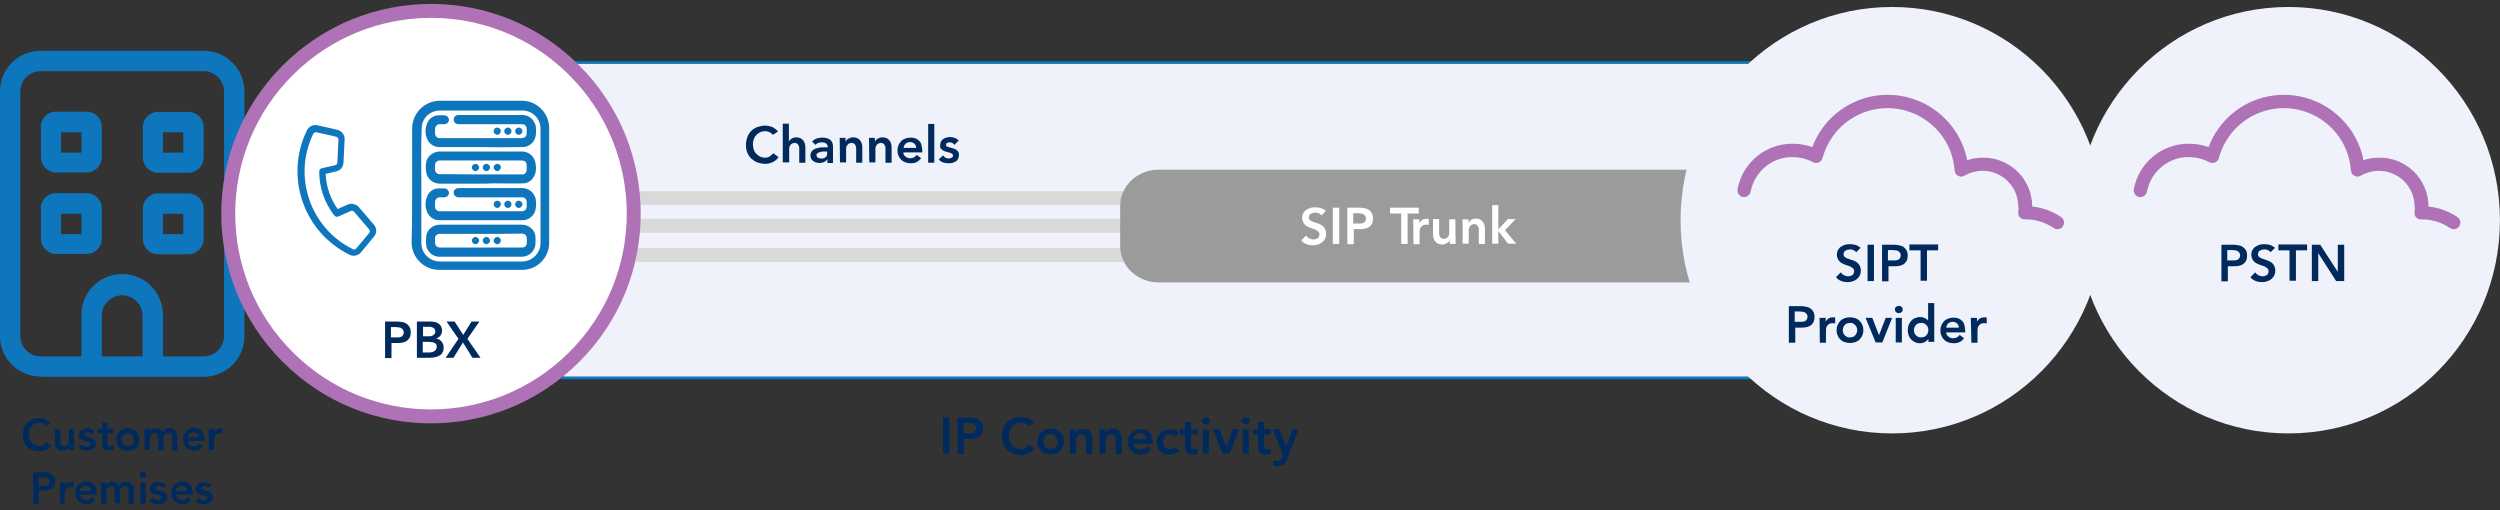
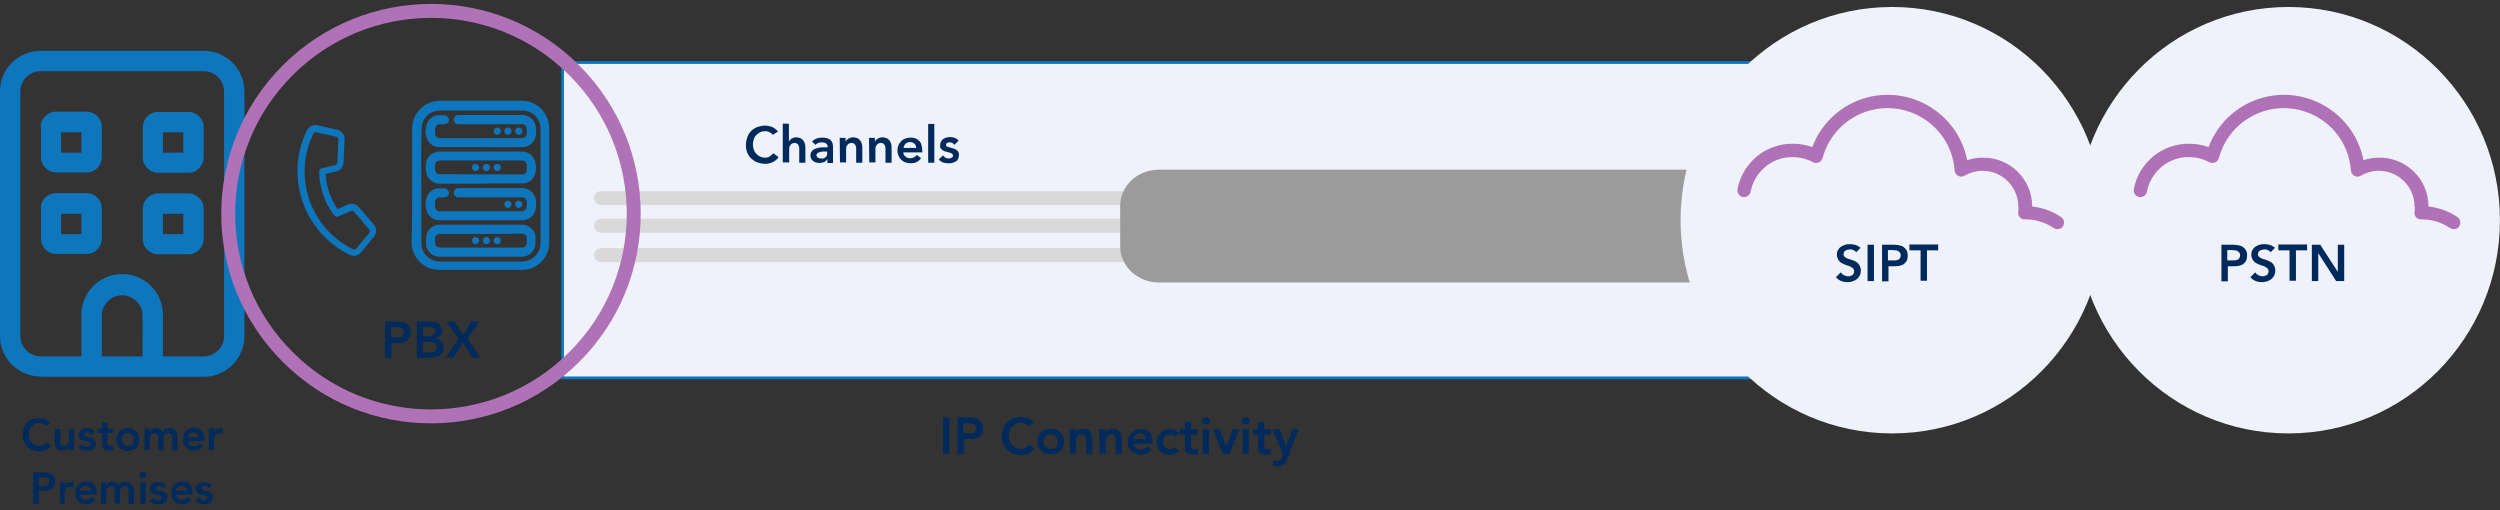
<svg xmlns="http://www.w3.org/2000/svg" version="1.1" id="Layer_1" x="0px" y="0px" width="895.8px" height="182.8px" viewBox="0 0 895.8 182.8" style="enable-background:new 0 0 895.8 182.8;" xml:space="preserve">
  <rect x="0" y="0" width="895.8" height="182.8" fill="#333333" stroke="none" />
  <style type="text/css"> .st0{fill:#EFF2FA;} .st1{fill:none;stroke:#0E76BC;stroke-width:0.997;stroke-miterlimit:10;} .st2{fill:none;stroke:#D9D9D9;stroke-width:5;stroke-linecap:round;} .st3{fill:#9B9B9B;} .st4{fill:#0E76BC;} .st5{fill:#012A5C;} .st6{fill:#FFFFFF;} .st7{fill:none;stroke:#AF72B6;stroke-width:5;} .st8{fill:#AF72B6;} </style>
  <g id="Group_1424" transform="translate(-174.519 -1768.198)">
    <path id="Path_1411" class="st0" d="M807.3,1903.6H376.1v-113h431.2" />
    <path id="Path_1412" class="st1" d="M807.3,1903.6H376.1v-113h431.2" />
    <path id="Path_1484" class="st2" d="M389.9,1839.2h371.9" />
    <path id="Path_1485" class="st2" d="M389.9,1849.1h371.9" />
    <path id="Path_1486" class="st2" d="M389.9,1859.6h371.9" />
    <path id="Path_1413" class="st3" d="M785.6,1869.4H589.7c-7.6,0-13.8-5.8-13.8-13V1842c0-7.2,6.2-13,13.8-13h195.9V1869.4z" />
    <path id="Path_1434" class="st4" d="M189.1,1813.7c0-3,2.4-5.5,5.5-5.5c0,0,0,0,0,0h10.9c3,0,5.5,2.4,5.5,5.4c0,0,0,0,0,0v10.9 c0,3-2.4,5.5-5.4,5.5c0,0,0,0,0,0h-10.9c-3,0-5.5-2.4-5.5-5.5c0,0,0,0,0,0V1813.7z M196.4,1822.9h7.3v-7.3h-7.3V1822.9z M242,1808.3c3,0,5.5,2.4,5.5,5.4c0,0,0,0,0,0v10.9c0,3-2.4,5.5-5.4,5.5c0,0,0,0,0,0h-10.9c-3,0-5.5-2.4-5.5-5.4c0,0,0,0,0,0v-10.9 c0-3,2.4-5.5,5.4-5.5c0,0,0,0,0,0L242,1808.3z M240.2,1815.6h-7.3v7.3h7.3V1815.6z M189.1,1842.9c0-3,2.4-5.5,5.5-5.5c0,0,0,0,0,0 h10.9c3,0,5.5,2.4,5.5,5.4c0,0,0,0,0,0v10.9c0,3-2.4,5.5-5.4,5.5c0,0,0,0,0,0h-10.9c-3,0-5.5-2.4-5.5-5.5c0,0,0,0,0,0V1842.9z M196.4,1852.1h7.3v-7.3h-7.3V1852.1z M242,1837.5c3,0,5.5,2.4,5.5,5.4c0,0,0,0,0,0v10.9c0,3-2.4,5.5-5.4,5.5c0,0,0,0,0,0h-10.9 c-3,0-5.5-2.4-5.5-5.4c0,0,0,0,0,0v-10.9c0-3,2.4-5.5,5.4-5.5c0,0,0,0,0,0L242,1837.5z M240.2,1844.8h-7.3v7.3h7.3V1844.8z M189.1,1903.1c-8.1,0-14.6-6.5-14.6-14.6l0,0V1801c0-8.1,6.5-14.6,14.6-14.6c0,0,0,0,0,0h58.4c8.1,0,14.6,6.5,14.6,14.6l0,0v87.6 c0,8.1-6.5,14.6-14.6,14.6H189.1z M181.8,1801v87.6c0,4,3.3,7.3,7.3,7.3h14.6v-14.6c-0.2-8.1,6.2-14.7,14.3-14.9 c8.1-0.2,14.7,6.2,14.9,14.3c0,0.2,0,0.4,0,0.6v14.6h14.6c4,0,7.3-3.3,7.3-7.3c0,0,0,0,0,0V1801c0-4-3.3-7.3-7.3-7.3c0,0,0,0,0,0 h-58.4C185.1,1793.7,181.8,1796.9,181.8,1801 M225.6,1881.3c0-4-3.3-7.3-7.3-7.3c-4,0-7.3,3.3-7.3,7.3v14.6h14.6V1881.3z" />
    <path id="Path_1481" class="st5" d="M191.1,1920.8c-0.3-0.4-0.7-0.7-1.2-0.9c-0.4-0.1-0.8-0.2-1.2-0.2c-0.5,0-1.1,0.1-1.6,0.3 c-0.5,0.2-0.9,0.5-1.2,0.9c-0.3,0.4-0.6,0.8-0.8,1.3c-0.2,0.5-0.3,1-0.3,1.6c0,0.6,0.1,1.1,0.3,1.7c0.2,0.5,0.4,0.9,0.8,1.3 c0.3,0.4,0.8,0.7,1.2,0.9c0.5,0.2,1,0.3,1.6,0.3c0.5,0,0.9-0.1,1.3-0.3c0.5-0.3,0.9-0.6,1.2-1l1.7,1.2c-0.5,0.7-1.1,1.2-1.9,1.5 c-0.7,0.3-1.5,0.5-2.4,0.5c-0.8,0-1.6-0.1-2.4-0.4c-0.7-0.3-1.3-0.7-1.9-1.2c-0.5-0.5-1-1.2-1.2-1.9c-0.3-0.8-0.5-1.6-0.4-2.4 c0-0.8,0.1-1.7,0.4-2.5c0.3-0.7,0.7-1.4,1.2-1.9c0.5-0.5,1.2-0.9,1.9-1.2c0.8-0.3,1.6-0.4,2.4-0.4c0.7,0,1.5,0.1,2.1,0.4 c0.7,0.3,1.3,0.8,1.8,1.4L191.1,1920.8z M201.1,1929.5h-1.8v-1.2h0c-0.2,0.4-0.5,0.7-0.8,1c-0.4,0.3-1,0.5-1.5,0.4 c-0.4,0-0.9-0.1-1.3-0.2c-0.3-0.2-0.6-0.4-0.9-0.7c-0.2-0.3-0.4-0.6-0.5-1c-0.1-0.4-0.1-0.8-0.1-1.1v-4.8h1.9v3.9 c0,0.2,0,0.5,0,0.7c0,0.3,0.1,0.5,0.2,0.7c0.1,0.2,0.2,0.4,0.4,0.6c0.2,0.2,0.5,0.2,0.8,0.2c0.3,0,0.6,0,0.8-0.2 c0.2-0.1,0.4-0.2,0.5-0.4c0.1-0.2,0.3-0.4,0.3-0.6c0.1-0.2,0.1-0.5,0.1-0.7v-4.2h1.9L201.1,1929.5z M207.4,1923.9 c-0.3-0.5-0.9-0.8-1.5-0.8c-0.3,0-0.5,0.1-0.8,0.2c-0.2,0.1-0.4,0.4-0.4,0.6c0,0.2,0.1,0.4,0.3,0.5c0.2,0.1,0.5,0.2,0.8,0.3 c0.3,0.1,0.6,0.2,1,0.2c0.3,0.1,0.7,0.2,1,0.4c0.3,0.2,0.6,0.4,0.8,0.7c0.2,0.4,0.3,0.8,0.3,1.2c0,0.4-0.1,0.8-0.3,1.2 c-0.2,0.3-0.5,0.6-0.8,0.8c-0.3,0.2-0.7,0.3-1.1,0.4c-0.4,0.1-0.8,0.1-1.2,0.1c-0.6,0-1.1-0.1-1.6-0.3c-0.5-0.2-1-0.5-1.3-0.9 l1.3-1.2c0.2,0.3,0.5,0.5,0.8,0.7c0.3,0.2,0.7,0.3,1,0.3c0.1,0,0.3,0,0.4-0.1c0.1,0,0.3-0.1,0.4-0.2c0.1-0.1,0.2-0.2,0.3-0.3 c0.1-0.1,0.1-0.3,0.1-0.4c0-0.2-0.1-0.5-0.3-0.6c-0.2-0.1-0.5-0.2-0.8-0.3c-0.3-0.1-0.6-0.2-1-0.2c-0.3-0.1-0.7-0.2-1-0.3 c-0.3-0.2-0.6-0.4-0.8-0.6c-0.2-0.3-0.3-0.7-0.3-1.2c0-0.4,0.1-0.8,0.3-1.1c0.2-0.3,0.4-0.6,0.7-0.8c0.3-0.2,0.6-0.4,1-0.4 c0.4-0.1,0.8-0.1,1.1-0.1c0.5,0,1,0.1,1.5,0.3c0.5,0.2,0.9,0.5,1.2,0.9L207.4,1923.9z M209.5,1923.4v-1.6h1.6v-2.2h1.9v2.2h2.1v1.6 H213v3.4c0,0.3,0.1,0.6,0.2,0.9c0.2,0.3,0.5,0.4,0.9,0.3c0.2,0,0.4,0,0.6-0.1c0.2,0,0.3-0.1,0.5-0.2v1.6c-0.2,0.1-0.5,0.2-0.7,0.2 c-0.3,0-0.5,0.1-0.8,0.1c-0.4,0-0.8,0-1.3-0.2c-0.3-0.1-0.6-0.3-0.8-0.5c-0.2-0.2-0.3-0.5-0.4-0.9c-0.1-0.4-0.1-0.8-0.1-1.2v-3.5 L209.5,1923.4z M216.2,1925.7c0-0.6,0.1-1.1,0.3-1.7c0.2-0.5,0.5-0.9,0.9-1.3c0.4-0.4,0.8-0.6,1.3-0.8c0.5-0.2,1.1-0.3,1.6-0.3 c0.6,0,1.1,0.1,1.6,0.3c0.5,0.2,0.9,0.5,1.3,0.8c0.4,0.4,0.7,0.8,0.9,1.3c0.2,0.5,0.3,1.1,0.3,1.7c0,0.6-0.1,1.1-0.3,1.7 c-0.2,0.5-0.5,0.9-0.9,1.3c-0.4,0.4-0.8,0.6-1.3,0.8c-0.5,0.2-1.1,0.3-1.6,0.3c-0.6,0-1.1-0.1-1.6-0.3c-0.5-0.2-0.9-0.5-1.3-0.8 c-0.4-0.4-0.7-0.8-0.9-1.3C216.3,1926.8,216.2,1926.2,216.2,1925.7z M218.1,1925.7c0,0.3,0.1,0.6,0.2,0.9c0.1,0.3,0.3,0.5,0.4,0.7 c0.2,0.2,0.4,0.4,0.7,0.5c0.3,0.1,0.6,0.2,0.9,0.2c0.3,0,0.6-0.1,0.9-0.2c0.3-0.1,0.5-0.3,0.7-0.5c0.2-0.2,0.3-0.5,0.4-0.7 c0.1-0.3,0.2-0.6,0.2-0.9c0-0.3-0.1-0.6-0.2-0.9c-0.1-0.3-0.3-0.5-0.4-0.7c-0.2-0.2-0.4-0.4-0.7-0.5c-0.3-0.1-0.6-0.2-0.9-0.2 c-0.3,0-0.6,0.1-0.9,0.2c-0.3,0.1-0.5,0.3-0.7,0.5c-0.2,0.2-0.3,0.5-0.4,0.7C218.2,1925.1,218.1,1925.4,218.1,1925.7L218.1,1925.7z M226.3,1921.8h1.8v1.2h0c0.2-0.4,0.5-0.7,0.8-1c0.4-0.3,1-0.5,1.5-0.4c1-0.1,2,0.5,2.4,1.4c0.2-0.5,0.6-0.8,1-1.1 c0.5-0.2,1-0.4,1.5-0.3c0.4,0,0.9,0.1,1.3,0.3c0.3,0.2,0.6,0.4,0.9,0.7c0.2,0.3,0.4,0.7,0.5,1.1c0.1,0.4,0.1,0.9,0.1,1.3v4.6h-1.9 v-4.4c0-0.2,0-0.5-0.1-0.7c0-0.2-0.1-0.4-0.2-0.6c-0.1-0.2-0.3-0.3-0.4-0.4c-0.2-0.1-0.5-0.2-0.7-0.1c-0.3,0-0.5,0-0.8,0.2 c-0.2,0.1-0.4,0.3-0.5,0.4c-0.1,0.2-0.2,0.4-0.3,0.6c-0.1,0.2-0.1,0.5-0.1,0.7v4.2h-1.9v-4.6c0-0.4-0.1-0.8-0.3-1.1 c-0.2-0.3-0.6-0.5-1-0.4c-0.3,0-0.6,0-0.8,0.2c-0.2,0.1-0.4,0.2-0.5,0.4c-0.1,0.2-0.3,0.4-0.3,0.6c-0.1,0.2-0.1,0.5-0.1,0.7v4.2 h-1.9V1921.8z M241.8,1926.3c0,0.5,0.3,1,0.7,1.3c0.4,0.3,0.9,0.5,1.4,0.5c0.4,0,0.8-0.1,1.2-0.3c0.3-0.2,0.6-0.4,0.9-0.7l1.4,1 c-0.4,0.5-0.9,0.9-1.5,1.2c-0.6,0.2-1.1,0.4-1.7,0.4c-0.6,0-1.1-0.1-1.6-0.3c-0.5-0.2-0.9-0.5-1.3-0.8c-0.4-0.4-0.7-0.8-0.9-1.3 c-0.2-0.5-0.3-1.1-0.3-1.7c0-0.6,0.1-1.1,0.3-1.7c0.2-0.5,0.5-0.9,0.9-1.3c0.4-0.4,0.8-0.6,1.3-0.8c0.5-0.2,1.1-0.3,1.6-0.3 c0.5,0,1,0.1,1.5,0.3c0.4,0.2,0.8,0.5,1.1,0.8c0.3,0.4,0.6,0.8,0.7,1.3c0.2,0.6,0.3,1.2,0.3,1.8v0.5L241.8,1926.3z M245.7,1924.9 c0-0.5-0.2-1-0.5-1.3c-0.4-0.3-0.9-0.5-1.4-0.5c-0.5,0-1,0.2-1.4,0.5c-0.4,0.4-0.6,0.8-0.6,1.3L245.7,1924.9z M249.5,1921.8h1.9 v1.2h0c0.2-0.4,0.5-0.8,0.9-1c0.4-0.2,0.9-0.4,1.4-0.4c0.1,0,0.2,0,0.3,0c0.1,0,0.2,0,0.3,0.1v1.9c-0.2,0-0.3-0.1-0.5-0.1 c-0.2,0-0.3,0-0.5,0c-0.4,0-0.7,0.1-1.1,0.2c-0.2,0.1-0.5,0.3-0.6,0.6c-0.1,0.2-0.2,0.4-0.3,0.6c0,0.2-0.1,0.3-0.1,0.5v4.1h-1.9 V1921.8z" />
    <path id="Path_1482" class="st5" d="M186.4,1937.4h3.8c0.5,0,1.1,0.1,1.6,0.2c0.5,0.1,0.9,0.3,1.3,0.5c0.4,0.3,0.7,0.6,0.9,1 c0.2,0.5,0.4,1,0.3,1.6c0,0.6-0.1,1.2-0.4,1.7c-0.2,0.4-0.6,0.8-1,1c-0.4,0.3-0.9,0.4-1.4,0.5c-0.6,0.1-1.1,0.1-1.7,0.1h-1.4v4.7 h-2V1937.4z M189.6,1942.3c0.3,0,0.6,0,0.9,0c0.3,0,0.6-0.1,0.9-0.2c0.3-0.1,0.5-0.3,0.6-0.5c0.2-0.3,0.3-0.6,0.2-0.9 c0-0.3-0.1-0.6-0.2-0.8c-0.1-0.2-0.3-0.4-0.6-0.5c-0.2-0.1-0.5-0.2-0.8-0.2c-0.3,0-0.6,0-0.8,0h-1.4v3.2H189.6z M196,1941h1.9v1.2 h0c0.2-0.4,0.5-0.8,0.9-1c0.4-0.2,0.9-0.4,1.4-0.4c0.1,0,0.2,0,0.3,0c0.1,0,0.2,0,0.3,0.1v1.9c-0.2,0-0.3-0.1-0.5-0.1 c-0.2,0-0.3,0-0.5,0c-0.4,0-0.7,0.1-1.1,0.2c-0.2,0.1-0.5,0.3-0.6,0.6c-0.1,0.2-0.2,0.4-0.3,0.6c0,0.2-0.1,0.3-0.1,0.5v4.1H196 V1941z M203.2,1945.5c0,0.5,0.3,1,0.7,1.3c0.4,0.3,0.9,0.5,1.4,0.5c0.4,0,0.8-0.1,1.2-0.3c0.3-0.2,0.6-0.4,0.9-0.7l1.4,1 c-0.4,0.5-0.9,0.9-1.5,1.2c-0.6,0.2-1.1,0.4-1.7,0.4c-0.6,0-1.1-0.1-1.6-0.3c-0.5-0.2-0.9-0.5-1.3-0.8c-0.4-0.4-0.7-0.8-0.9-1.3 c-0.2-0.5-0.3-1.1-0.3-1.7c0-0.6,0.1-1.1,0.3-1.7c0.2-0.5,0.5-0.9,0.9-1.3c0.4-0.4,0.8-0.6,1.3-0.8c0.5-0.2,1.1-0.3,1.6-0.3 c0.5,0,1,0.1,1.5,0.3c0.4,0.2,0.8,0.5,1.1,0.8c0.3,0.4,0.6,0.8,0.7,1.3c0.2,0.6,0.3,1.2,0.3,1.8v0.5L203.2,1945.5z M207.1,1944.1 c0-0.5-0.2-1-0.5-1.3c-0.4-0.3-0.9-0.5-1.4-0.5c-0.5,0-1,0.2-1.4,0.5c-0.4,0.4-0.6,0.8-0.6,1.3L207.1,1944.1z M210.7,1941h1.8v1.2 h0c0.2-0.4,0.5-0.7,0.8-1c0.4-0.3,1-0.5,1.5-0.4c1-0.1,2,0.5,2.4,1.4c0.2-0.5,0.6-0.8,1-1.1c0.5-0.2,1-0.4,1.5-0.3 c0.4,0,0.9,0.1,1.3,0.3c0.3,0.2,0.6,0.4,0.9,0.7c0.2,0.3,0.4,0.7,0.5,1c0.1,0.4,0.1,0.9,0.1,1.3v4.6h-1.9v-4.4c0-0.2,0-0.5-0.1-0.7 c0-0.2-0.1-0.4-0.2-0.6c-0.1-0.2-0.3-0.3-0.4-0.4c-0.2-0.1-0.5-0.2-0.7-0.1c-0.3,0-0.5,0-0.8,0.2c-0.2,0.1-0.4,0.3-0.5,0.4 c-0.1,0.2-0.2,0.4-0.3,0.6c-0.1,0.2-0.1,0.5-0.1,0.7v4.2h-1.9v-4.6c0-0.4-0.1-0.8-0.3-1.1c-0.2-0.3-0.6-0.5-1-0.4 c-0.3,0-0.6,0-0.8,0.2c-0.2,0.1-0.4,0.2-0.5,0.4c-0.1,0.2-0.3,0.4-0.3,0.6c-0.1,0.2-0.1,0.5-0.1,0.7v4.2h-1.9L210.7,1941z M224.8,1941h1.9v7.7h-1.9V1941z M224.5,1938.4c0-0.3,0.1-0.6,0.3-0.8c0.2-0.2,0.5-0.4,0.9-0.3c0.3,0,0.6,0.1,0.9,0.3 c0.2,0.2,0.4,0.5,0.4,0.8c0,0.3-0.1,0.6-0.4,0.8c-0.2,0.2-0.6,0.3-0.9,0.3c-0.3,0-0.6-0.1-0.9-0.3 C224.6,1939,224.5,1938.7,224.5,1938.4z M233,1943.1c-0.3-0.5-0.9-0.8-1.5-0.8c-0.3,0-0.5,0.1-0.8,0.2c-0.2,0.1-0.4,0.4-0.4,0.6 c0,0.2,0.1,0.4,0.3,0.5c0.2,0.1,0.5,0.2,0.8,0.3c0.3,0.1,0.6,0.2,1,0.2c0.3,0.1,0.7,0.2,1,0.4c0.3,0.2,0.6,0.4,0.8,0.7 c0.2,0.4,0.3,0.8,0.3,1.2c0,0.4-0.1,0.8-0.3,1.2c-0.2,0.3-0.5,0.6-0.8,0.8c-0.3,0.2-0.7,0.3-1.1,0.4c-0.4,0.1-0.8,0.1-1.2,0.1 c-0.6,0-1.1-0.1-1.6-0.3c-0.5-0.2-1-0.5-1.4-0.9l1.3-1.2c0.2,0.3,0.5,0.5,0.8,0.7c0.3,0.2,0.7,0.3,1,0.3c0.1,0,0.3,0,0.4-0.1 c0.1,0,0.3-0.1,0.4-0.2c0.1-0.1,0.2-0.2,0.3-0.3c0.1-0.1,0.1-0.3,0.1-0.4c0-0.2-0.1-0.5-0.3-0.6c-0.2-0.1-0.5-0.2-0.8-0.3 c-0.3-0.1-0.6-0.2-1-0.2c-0.3-0.1-0.7-0.2-1-0.3c-0.3-0.2-0.6-0.4-0.8-0.6c-0.2-0.3-0.3-0.7-0.3-1.2c0-0.4,0.1-0.8,0.3-1.1 c0.2-0.3,0.4-0.6,0.7-0.8c0.3-0.2,0.6-0.4,1-0.4c0.4-0.1,0.8-0.1,1.1-0.1c0.5,0,1,0.1,1.5,0.3c0.5,0.2,0.9,0.5,1.2,0.9L233,1943.1z M237.6,1945.5c0,0.5,0.3,1,0.7,1.3c0.4,0.3,0.9,0.5,1.4,0.5c0.4,0,0.8-0.1,1.2-0.3c0.3-0.2,0.6-0.4,0.9-0.7l1.4,1 c-0.4,0.5-0.9,0.9-1.5,1.2c-0.6,0.2-1.1,0.4-1.7,0.4c-0.6,0-1.1-0.1-1.6-0.3c-0.5-0.2-0.9-0.5-1.3-0.8c-0.4-0.4-0.7-0.8-0.9-1.3 c-0.2-0.5-0.3-1.1-0.3-1.7c0-0.6,0.1-1.1,0.3-1.7c0.2-0.5,0.5-0.9,0.9-1.3c0.4-0.4,0.8-0.6,1.3-0.8c0.5-0.2,1.1-0.3,1.6-0.3 c0.5,0,1,0.1,1.5,0.3c0.4,0.2,0.8,0.5,1.1,0.8c0.3,0.4,0.6,0.8,0.7,1.3c0.2,0.6,0.3,1.2,0.3,1.8v0.5L237.6,1945.5z M241.5,1944.1 c0-0.5-0.2-1-0.5-1.3c-0.4-0.3-0.9-0.5-1.4-0.5c-0.5,0-1,0.2-1.4,0.5c-0.4,0.4-0.6,0.8-0.6,1.3L241.5,1944.1z M249.3,1943.1 c-0.3-0.5-0.9-0.8-1.5-0.8c-0.3,0-0.5,0.1-0.8,0.2c-0.2,0.1-0.4,0.4-0.4,0.6c0,0.2,0.1,0.4,0.3,0.5c0.2,0.1,0.5,0.2,0.8,0.3 c0.3,0.1,0.6,0.2,1,0.2c0.3,0.1,0.7,0.2,1,0.4c0.3,0.2,0.6,0.4,0.8,0.7c0.2,0.4,0.3,0.8,0.3,1.2c0,0.4-0.1,0.8-0.3,1.2 c-0.2,0.3-0.5,0.6-0.8,0.8c-0.3,0.2-0.7,0.3-1.1,0.4c-0.4,0.1-0.8,0.1-1.2,0.1c-0.6,0-1.1-0.1-1.6-0.3c-0.5-0.2-1-0.5-1.3-0.9 l1.3-1.2c0.2,0.3,0.5,0.5,0.8,0.7c0.3,0.2,0.7,0.3,1,0.3c0.1,0,0.3,0,0.4,0c0.1,0,0.3-0.1,0.4-0.2c0.1-0.1,0.2-0.2,0.3-0.3 c0.1-0.1,0.1-0.3,0.1-0.4c0-0.2-0.1-0.5-0.3-0.6c-0.2-0.1-0.5-0.2-0.8-0.3c-0.3-0.1-0.6-0.2-1-0.2c-0.3-0.1-0.7-0.2-1-0.3 c-0.3-0.2-0.6-0.4-0.8-0.6c-0.2-0.3-0.3-0.7-0.3-1.2c0-0.4,0.1-0.8,0.3-1.1c0.2-0.3,0.4-0.6,0.7-0.8c0.3-0.2,0.6-0.4,1-0.4 c0.4-0.1,0.8-0.1,1.1-0.1c0.5,0,1,0.1,1.5,0.3c0.5,0.2,0.9,0.5,1.2,0.9L249.3,1943.1z" />
-     <path id="Path_1435" class="st6" d="M401.6,1844.8c0,40.1-32.5,72.6-72.6,72.6s-72.6-32.5-72.6-72.6s32.5-72.6,72.6-72.6 C369.1,1772.1,401.6,1804.6,401.6,1844.8C401.6,1844.8,401.6,1844.8,401.6,1844.8" />
    <path id="Path_1492" class="st7" d="M277.6,1793.4c28.4-28.4,74.4-28.4,102.7,0c28.4,28.4,28.4,74.4,0,102.7 c-28.4,28.4-74.4,28.4-102.7,0C249.2,1867.8,249.2,1821.8,277.6,1793.4C277.6,1793.4,277.6,1793.4,277.6,1793.4z" />
    <path id="Path_1480" class="st5" d="M312.5,1883.4h4.4c0.6,0,1.2,0.1,1.8,0.2c0.5,0.1,1.1,0.3,1.5,0.6c0.4,0.3,0.8,0.7,1.1,1.2 c0.3,0.6,0.4,1.2,0.4,1.8c0,0.7-0.1,1.4-0.4,2c-0.3,0.5-0.7,0.9-1.1,1.2c-0.5,0.3-1.1,0.5-1.7,0.6c-0.7,0.1-1.3,0.1-2,0.1h-1.7v5.4 h-2.3V1883.4z M316.2,1889.1c0.3,0,0.7,0,1,0c0.3,0,0.7-0.1,1-0.2c0.3-0.1,0.5-0.3,0.7-0.6c0.2-0.3,0.3-0.7,0.3-1 c0-0.3-0.1-0.7-0.3-1c-0.2-0.2-0.4-0.4-0.7-0.6c-0.3-0.1-0.6-0.2-0.9-0.2c-0.3,0-0.6-0.1-1-0.1h-1.7v3.7L316.2,1889.1z M323.8,1883.4h5.1c0.5,0,1,0.1,1.5,0.2c0.5,0.1,0.9,0.3,1.3,0.6c0.4,0.3,0.7,0.6,0.9,1c0.2,0.5,0.4,1,0.3,1.5 c0,0.7-0.2,1.3-0.6,1.8c-0.4,0.5-1,0.8-1.6,1v0c0.4,0,0.8,0.2,1.1,0.3c0.3,0.2,0.6,0.4,0.9,0.7c0.2,0.3,0.4,0.6,0.6,1 c0.1,0.4,0.2,0.8,0.2,1.2c0,0.6-0.1,1.2-0.4,1.8c-0.3,0.5-0.7,0.9-1.1,1.1c-0.5,0.3-1,0.5-1.6,0.6c-0.6,0.1-1.2,0.2-1.8,0.2h-4.7 V1883.4z M326.1,1888.7h2.1c0.6,0,1.2-0.1,1.7-0.5c0.4-0.3,0.6-0.7,0.6-1.2c0-0.5-0.2-1-0.6-1.3c-0.6-0.3-1.3-0.5-1.9-0.4h-1.9 V1888.7z M326.1,1894.5h2.1c0.3,0,0.6,0,0.9-0.1c0.3,0,0.6-0.1,0.9-0.3c0.3-0.1,0.5-0.3,0.7-0.6c0.2-0.3,0.3-0.7,0.3-1 c0.1-0.6-0.2-1.1-0.7-1.4c-0.6-0.3-1.4-0.4-2.1-0.4h-2.2V1894.5z M338.8,1889.6l-4.3-6.2h2.9l3.1,4.8l3-4.8h2.8l-4.3,6.2l4.7,6.8 h-2.9l-3.4-5.5l-3.4,5.5h-2.8L338.8,1889.6z" />
    <path id="Path_1483" class="st5" d="M451.5,1816.5c-0.4-0.4-0.9-0.8-1.4-1c-0.4-0.2-0.9-0.3-1.4-0.3c-0.6,0-1.3,0.1-1.8,0.4 c-0.5,0.2-1,0.6-1.4,1c-0.4,0.4-0.7,0.9-0.9,1.5c-0.2,0.6-0.3,1.2-0.3,1.8c0,0.7,0.1,1.3,0.3,1.9c0.2,0.6,0.5,1.1,0.9,1.5 c0.4,0.4,0.9,0.8,1.4,1c0.6,0.3,1.2,0.4,1.8,0.4c0.5,0,1.1-0.1,1.5-0.4c0.5-0.3,1-0.7,1.4-1.2l1.9,1.4c-0.5,0.8-1.3,1.4-2.1,1.8 c-0.9,0.4-1.8,0.6-2.7,0.6c-0.9,0-1.9-0.2-2.8-0.5c-0.8-0.3-1.5-0.8-2.2-1.4c-0.6-0.6-1.1-1.3-1.4-2.1c-0.4-0.9-0.5-1.8-0.5-2.8 c0-1,0.2-1.9,0.5-2.8c0.3-0.8,0.8-1.6,1.4-2.2c0.6-0.6,1.4-1.1,2.2-1.4c0.9-0.3,1.8-0.5,2.8-0.5c0.8,0,1.7,0.2,2.5,0.5 c0.8,0.4,1.5,0.9,2.1,1.6L451.5,1816.5z M457.2,1818.9L457.2,1818.9c0.2-0.4,0.6-0.8,0.9-1c0.5-0.3,1.1-0.5,1.7-0.5 c0.5,0,1,0.1,1.5,0.3c0.4,0.2,0.7,0.4,1,0.8c0.3,0.3,0.4,0.7,0.6,1.1c0.1,0.4,0.2,0.9,0.2,1.3v5.6h-2.2v-4.5c0-0.2,0-0.5,0-0.8 c0-0.3-0.1-0.6-0.2-0.8c-0.1-0.3-0.3-0.5-0.5-0.7c-0.3-0.2-0.6-0.3-0.9-0.3c-0.3,0-0.6,0.1-0.9,0.2c-0.2,0.1-0.5,0.3-0.6,0.5 c-0.2,0.2-0.3,0.5-0.4,0.7c-0.1,0.3-0.1,0.6-0.1,0.8v4.8H455v-13.9h2.2L457.2,1818.9z M471,1825.2L471,1825.2 c-0.3,0.5-0.8,0.9-1.3,1.1c-0.5,0.2-1.1,0.3-1.6,0.3c-0.4,0-0.8-0.1-1.2-0.2c-0.4-0.1-0.7-0.3-1-0.5c-0.3-0.2-0.5-0.5-0.7-0.8 c-0.2-0.4-0.3-0.8-0.3-1.2c0-0.4,0.1-0.8,0.3-1.2c0.2-0.3,0.4-0.6,0.7-0.8c0.3-0.2,0.6-0.4,1-0.5c0.4-0.1,0.8-0.2,1.2-0.3 c0.4-0.1,0.8-0.1,1.2-0.1c0.4,0,0.8,0,1.2,0h0.6v-0.2c0-0.5-0.2-0.9-0.6-1.2c-0.4-0.3-0.9-0.4-1.5-0.4c-0.4,0-0.9,0.1-1.3,0.2 c-0.4,0.2-0.7,0.4-1,0.7l-1.2-1.2c0.5-0.5,1.1-0.9,1.7-1.1c0.7-0.2,1.3-0.3,2-0.3c0.5,0,1.1,0.1,1.6,0.2c0.4,0.1,0.7,0.3,1.1,0.5 c0.3,0.2,0.5,0.5,0.7,0.8c0.1,0.3,0.3,0.6,0.3,0.9c0.1,0.3,0.1,0.6,0.1,0.9c0,0.3,0,0.5,0,0.7v5.1h-2V1825.2z M470.9,1822.5h-0.5 c-0.3,0-0.6,0-1,0c-0.4,0-0.7,0.1-1.1,0.2c-0.3,0.1-0.6,0.2-0.9,0.4c-0.2,0.2-0.4,0.5-0.3,0.7c0,0.2,0,0.4,0.1,0.5 c0.1,0.1,0.2,0.3,0.4,0.4c0.2,0.1,0.3,0.2,0.5,0.2c0.2,0,0.4,0.1,0.6,0.1c0.6,0.1,1.2-0.1,1.7-0.5c0.4-0.4,0.6-0.9,0.5-1.5 L470.9,1822.5z M475.4,1817.6h2.1v1.4h0c0.2-0.5,0.5-0.8,1-1.1c0.5-0.3,1.1-0.5,1.7-0.5c0.5,0,1,0.1,1.5,0.3c0.4,0.2,0.7,0.4,1,0.8 c0.3,0.3,0.4,0.7,0.6,1.1c0.1,0.4,0.2,0.9,0.2,1.3v5.6h-2.2v-4.5c0-0.2,0-0.5,0-0.8c0-0.3-0.1-0.6-0.2-0.8 c-0.1-0.3-0.3-0.5-0.5-0.7c-0.3-0.2-0.6-0.3-0.9-0.3c-0.3,0-0.6,0.1-0.9,0.2c-0.2,0.1-0.5,0.3-0.6,0.5c-0.2,0.2-0.3,0.5-0.4,0.7 c-0.1,0.3-0.1,0.6-0.1,0.8v4.8h-2.2L475.4,1817.6z M485.9,1817.6h2.1v1.4h0c0.2-0.5,0.5-0.8,1-1.1c0.5-0.3,1.1-0.5,1.7-0.5 c0.5,0,1,0.1,1.5,0.3c0.4,0.2,0.7,0.4,1,0.8c0.3,0.3,0.4,0.7,0.6,1.1c0.1,0.4,0.2,0.9,0.2,1.3v5.6h-2.2v-4.5c0-0.2,0-0.5,0-0.8 c0-0.3-0.1-0.6-0.2-0.8c-0.1-0.3-0.3-0.5-0.5-0.7c-0.3-0.2-0.6-0.3-0.9-0.3c-0.3,0-0.6,0.1-0.9,0.2c-0.2,0.1-0.5,0.3-0.6,0.5 c-0.2,0.2-0.3,0.5-0.4,0.7c-0.1,0.3-0.1,0.6-0.1,0.8v4.8h-2.2L485.9,1817.6z M498.2,1822.8c0,0.6,0.3,1.2,0.8,1.5 c0.4,0.4,1,0.6,1.6,0.6c0.5,0,1-0.1,1.4-0.3c0.4-0.2,0.7-0.5,1-0.9l1.6,1.2c-0.5,0.6-1.1,1.1-1.7,1.4c-0.6,0.3-1.3,0.4-2,0.4 c-0.6,0-1.3-0.1-1.9-0.3c-0.6-0.2-1.1-0.5-1.5-0.9c-0.4-0.4-0.8-0.9-1-1.5c-0.3-0.6-0.4-1.2-0.4-1.9c0-0.7,0.1-1.3,0.4-1.9 c0.2-0.6,0.6-1,1-1.5c0.4-0.4,1-0.7,1.5-0.9c0.6-0.2,1.2-0.3,1.9-0.3c0.6,0,1.1,0.1,1.7,0.3c0.5,0.2,0.9,0.5,1.3,0.9 c0.4,0.4,0.7,0.9,0.8,1.5c0.2,0.7,0.3,1.4,0.3,2v0.6L498.2,1822.8z M502.8,1821.2c0-0.6-0.2-1.1-0.6-1.5c-0.5-0.4-1-0.6-1.6-0.6 c-0.6,0-1.1,0.2-1.6,0.6c-0.4,0.4-0.7,1-0.7,1.5L502.8,1821.2z M507.1,1812.6h2.2v13.9h-2.2V1812.6z M516.5,1820.1 c-0.4-0.6-1-0.9-1.7-0.9c-0.3,0-0.6,0.1-0.9,0.2c-0.3,0.1-0.4,0.4-0.4,0.7c0,0.2,0.1,0.5,0.3,0.6c0.3,0.1,0.6,0.2,0.9,0.3 c0.4,0.1,0.7,0.2,1.1,0.3c0.4,0.1,0.8,0.2,1.1,0.4c0.4,0.2,0.7,0.5,0.9,0.8c0.3,0.4,0.4,0.9,0.3,1.4c0,0.5-0.1,0.9-0.3,1.3 c-0.2,0.4-0.5,0.7-0.9,0.9c-0.4,0.2-0.8,0.4-1.2,0.5c-0.4,0.1-0.9,0.1-1.4,0.1c-0.6,0-1.3-0.1-1.9-0.3c-0.6-0.2-1.1-0.6-1.5-1.1 l1.5-1.4c0.3,0.3,0.6,0.6,0.9,0.8c0.4,0.2,0.8,0.3,1.2,0.3c0.2,0,0.3,0,0.5-0.1c0.2,0,0.3-0.1,0.5-0.2c0.1-0.1,0.3-0.2,0.4-0.3 c0.1-0.1,0.1-0.3,0.1-0.4c0-0.3-0.1-0.5-0.3-0.7c-0.3-0.2-0.6-0.3-0.9-0.4c-0.4-0.1-0.7-0.2-1.1-0.3c-0.4-0.1-0.8-0.2-1.1-0.4 c-0.3-0.2-0.7-0.4-0.9-0.7c-0.3-0.4-0.4-0.9-0.3-1.3c0-0.4,0.1-0.9,0.3-1.3c0.2-0.4,0.5-0.7,0.8-0.9c0.3-0.2,0.7-0.4,1.1-0.5 c0.4-0.1,0.9-0.2,1.3-0.2c0.6,0,1.2,0.1,1.7,0.3c0.6,0.2,1.1,0.6,1.4,1L516.5,1820.1z" />
    <path id="Path_1488" class="st5" d="M512.4,1917.8h2.3v13h-2.3V1917.8z M517.6,1917.8h4.4c0.6,0,1.2,0.1,1.8,0.2 c0.5,0.1,1.1,0.3,1.5,0.6c0.4,0.3,0.8,0.7,1.1,1.2c0.3,0.6,0.4,1.2,0.4,1.8c0,0.7-0.1,1.4-0.4,2c-0.3,0.5-0.7,0.9-1.1,1.2 c-0.5,0.3-1.1,0.5-1.7,0.6c-0.7,0.1-1.3,0.1-2,0.1h-1.7v5.4h-2.3L517.6,1917.8z M521.3,1923.5c0.3,0,0.7,0,1,0c0.3,0,0.7-0.1,1-0.2 c0.3-0.1,0.5-0.3,0.7-0.6c0.2-0.3,0.3-0.7,0.3-1c0-0.3-0.1-0.7-0.3-1c-0.2-0.2-0.4-0.4-0.7-0.6c-0.3-0.1-0.6-0.2-0.9-0.2 c-0.3,0-0.6-0.1-1-0.1h-1.7v3.7L521.3,1923.5z M543.2,1920.9c-0.4-0.4-0.9-0.8-1.4-1c-0.4-0.2-0.9-0.3-1.4-0.3 c-0.6,0-1.3,0.1-1.8,0.4c-0.5,0.2-1,0.6-1.4,1c-0.4,0.4-0.7,0.9-0.9,1.5c-0.2,0.6-0.3,1.2-0.3,1.8c0,0.7,0.1,1.3,0.3,1.9 c0.2,0.6,0.5,1.1,0.9,1.5c0.4,0.4,0.9,0.8,1.4,1c0.6,0.3,1.2,0.4,1.8,0.4c0.5,0,1.1-0.1,1.5-0.4c0.5-0.3,1-0.7,1.4-1.2l1.9,1.4 c-0.5,0.8-1.3,1.4-2.1,1.8c-0.9,0.4-1.8,0.6-2.7,0.6c-0.9,0-1.9-0.2-2.8-0.5c-0.8-0.3-1.5-0.8-2.2-1.4c-0.6-0.6-1.1-1.3-1.4-2.1 c-0.4-0.9-0.5-1.8-0.5-2.8c0-1,0.2-1.9,0.5-2.8c0.3-0.8,0.8-1.6,1.4-2.2c0.6-0.6,1.4-1.1,2.2-1.4c0.9-0.3,1.8-0.5,2.8-0.5 c0.8,0,1.7,0.2,2.5,0.5c0.8,0.4,1.5,0.9,2.1,1.6L543.2,1920.9z M546.2,1926.4c0-0.7,0.1-1.3,0.4-1.9c0.2-0.6,0.6-1,1-1.5 c0.4-0.4,1-0.7,1.5-0.9c0.6-0.2,1.2-0.3,1.9-0.3c0.6,0,1.3,0.1,1.9,0.3c0.6,0.2,1.1,0.5,1.5,0.9c0.4,0.4,0.8,0.9,1,1.5 c0.3,0.6,0.4,1.2,0.4,1.9c0,0.7-0.1,1.3-0.4,1.9c-0.2,0.6-0.6,1-1,1.5c-0.4,0.4-1,0.7-1.5,0.9c-0.6,0.2-1.2,0.3-1.9,0.3 c-0.6,0-1.3-0.1-1.9-0.3c-0.6-0.2-1.1-0.5-1.5-0.9c-0.4-0.4-0.8-0.9-1-1.5C546.3,1927.7,546.2,1927.1,546.2,1926.4L546.2,1926.4z M548.4,1926.4c0,0.3,0.1,0.7,0.2,1c0.1,0.3,0.3,0.6,0.5,0.8c0.2,0.2,0.5,0.4,0.8,0.6c0.3,0.2,0.7,0.2,1.1,0.2 c0.4,0,0.7-0.1,1.1-0.2c0.3-0.1,0.6-0.3,0.8-0.6c0.2-0.2,0.4-0.5,0.5-0.8c0.1-0.3,0.2-0.7,0.2-1c0-0.3-0.1-0.7-0.2-1 c-0.1-0.3-0.3-0.6-0.5-0.8c-0.2-0.2-0.5-0.4-0.8-0.6c-0.3-0.2-0.7-0.2-1.1-0.2c-0.4,0-0.7,0.1-1.1,0.2c-0.3,0.1-0.6,0.3-0.8,0.6 c-0.2,0.2-0.4,0.5-0.5,0.8C548.4,1925.7,548.4,1926.1,548.4,1926.4L548.4,1926.4z M557.8,1922h2.1v1.4h0c0.2-0.5,0.5-0.8,1-1.1 c0.5-0.3,1.1-0.5,1.7-0.5c0.5,0,1,0.1,1.5,0.3c0.4,0.2,0.7,0.4,1,0.8c0.3,0.3,0.4,0.7,0.6,1.1c0.1,0.4,0.2,0.9,0.2,1.3v5.6h-2.2 v-4.5c0-0.2,0-0.5,0-0.8c0-0.3-0.1-0.6-0.2-0.8c-0.1-0.3-0.3-0.5-0.5-0.7c-0.3-0.2-0.6-0.3-0.9-0.3c-0.3,0-0.6,0.1-0.9,0.2 c-0.2,0.1-0.5,0.3-0.6,0.5c-0.2,0.2-0.3,0.5-0.4,0.7c-0.1,0.3-0.1,0.6-0.1,0.8v4.8h-2.2L557.8,1922z M568.4,1922h2.1v1.4h0 c0.2-0.5,0.5-0.8,1-1.1c0.5-0.3,1.1-0.5,1.7-0.5c0.5,0,1,0.1,1.5,0.3c0.4,0.2,0.7,0.4,1,0.8c0.3,0.3,0.4,0.7,0.6,1.1 c0.1,0.4,0.2,0.9,0.2,1.3v5.6h-2.2v-4.5c0-0.2,0-0.5,0-0.8c0-0.3-0.1-0.6-0.2-0.8c-0.1-0.3-0.3-0.5-0.5-0.7 c-0.3-0.2-0.6-0.3-0.9-0.3c-0.3,0-0.6,0.1-0.9,0.2c-0.2,0.1-0.5,0.3-0.6,0.5c-0.2,0.2-0.3,0.5-0.4,0.7c-0.1,0.3-0.1,0.6-0.1,0.8 v4.8h-2.2L568.4,1922z M580.7,1927.2c0,0.6,0.3,1.2,0.8,1.5c0.4,0.4,1,0.6,1.6,0.6c0.5,0,1-0.1,1.4-0.3c0.4-0.2,0.7-0.5,1-0.9 l1.6,1.2c-0.5,0.6-1,1.1-1.7,1.4c-0.6,0.3-1.3,0.4-2,0.4c-0.6,0-1.3-0.1-1.9-0.3c-0.6-0.2-1.1-0.5-1.5-0.9c-0.4-0.4-0.8-0.9-1-1.5 c-0.3-0.6-0.4-1.2-0.4-1.9c0-0.7,0.1-1.3,0.4-1.9c0.2-0.6,0.6-1,1-1.5c0.4-0.4,1-0.7,1.5-0.9c0.6-0.2,1.2-0.3,1.9-0.3 c0.6,0,1.1,0.1,1.7,0.3c0.5,0.2,0.9,0.5,1.3,0.9c0.4,0.4,0.7,0.9,0.8,1.5c0.2,0.7,0.3,1.4,0.3,2v0.6L580.7,1927.2z M585.2,1925.5 c0-0.6-0.2-1.1-0.6-1.5c-0.5-0.4-1-0.6-1.6-0.6c-0.6,0-1.1,0.2-1.6,0.6c-0.4,0.4-0.7,1-0.7,1.5H585.2z M595.5,1924.7 c-0.2-0.3-0.5-0.5-0.8-0.6c-0.3-0.2-0.6-0.2-0.9-0.2c-0.4,0-0.7,0.1-1.1,0.2c-0.3,0.1-0.6,0.3-0.8,0.6c-0.2,0.2-0.4,0.5-0.5,0.8 c-0.1,0.3-0.2,0.7-0.2,1c0,0.3,0.1,0.7,0.2,1c0.1,0.3,0.3,0.6,0.5,0.8c0.2,0.2,0.5,0.4,0.8,0.6c0.3,0.2,0.7,0.2,1.1,0.2 c0.3,0,0.7-0.1,1-0.2c0.3-0.1,0.6-0.4,0.7-0.6l1.5,1.6c-0.2,0.2-0.5,0.4-0.8,0.6c-0.3,0.2-0.6,0.3-0.9,0.4 c-0.3,0.1-0.6,0.2-0.8,0.2c-0.2,0-0.5,0.1-0.7,0.1c-0.6,0-1.3-0.1-1.9-0.3c-0.6-0.2-1.1-0.5-1.5-0.9c-0.4-0.4-0.8-0.9-1-1.5 c-0.3-0.6-0.4-1.2-0.4-1.9c0-0.7,0.1-1.3,0.4-1.9c0.2-0.6,0.6-1,1-1.5c0.4-0.4,1-0.7,1.5-0.9c0.6-0.2,1.2-0.3,1.9-0.3 c0.6,0,1.2,0.1,1.7,0.3c0.6,0.2,1.1,0.6,1.5,1L595.5,1924.7z M597.3,1923.9v-1.9h1.8v-2.6h2.2v2.6h2.4v1.9h-2.4v3.9 c0,0.4,0.1,0.7,0.2,1c0.2,0.3,0.6,0.4,1,0.4c0.2,0,0.4,0,0.6-0.1c0.2,0,0.4-0.1,0.6-0.2v1.9c-0.3,0.1-0.6,0.2-0.9,0.2 c-0.3,0-0.6,0.1-0.9,0.1c-0.5,0-1-0.1-1.4-0.2c-0.3-0.1-0.6-0.3-0.9-0.6c-0.2-0.3-0.4-0.6-0.4-1c-0.1-0.4-0.1-0.9-0.1-1.4v-4 L597.3,1923.9z M605.5,1922h2.2v8.8h-2.2V1922z M605.2,1919c0-0.4,0.1-0.7,0.4-0.9c0.3-0.3,0.6-0.4,1-0.4c0.4,0,0.7,0.1,1,0.4 c0.3,0.2,0.4,0.6,0.4,0.9c0,0.4-0.1,0.7-0.4,0.9c-0.3,0.3-0.6,0.4-1,0.4c-0.4,0-0.7-0.1-1-0.4 C605.3,1919.7,605.2,1919.4,605.2,1919z M609.1,1922h2.4l2.4,6.2h0l2.4-6.2h2.3l-3.5,8.8h-2.4L609.1,1922z M619.8,1922h2.2v8.8 h-2.2V1922z M619.5,1919c0-0.4,0.1-0.7,0.4-0.9c0.3-0.3,0.6-0.4,1-0.4c0.4,0,0.7,0.1,1,0.4c0.3,0.2,0.4,0.6,0.4,0.9 c0,0.4-0.1,0.7-0.4,0.9c-0.3,0.3-0.6,0.4-1,0.4c-0.4,0-0.7-0.1-1-0.4C619.7,1919.7,619.5,1919.4,619.5,1919L619.5,1919z M623.5,1923.9v-1.9h1.8v-2.6h2.2v2.6h2.4v1.9h-2.4v3.9c0,0.4,0.1,0.7,0.2,1c0.2,0.3,0.6,0.4,1,0.4c0.2,0,0.4,0,0.6-0.1 c0.2,0,0.4-0.1,0.6-0.2v1.9c-0.3,0.1-0.6,0.2-0.9,0.2c-0.3,0-0.6,0.1-0.9,0.1c-0.5,0-1-0.1-1.4-0.2c-0.3-0.1-0.6-0.3-0.9-0.6 c-0.2-0.3-0.4-0.6-0.4-1c-0.1-0.4-0.1-0.9-0.1-1.4v-4H623.5z M630.5,1922h2.4l2.5,6.1h0l2.2-6.1h2.3l-4.2,10.7 c-0.1,0.4-0.3,0.7-0.5,1.1c-0.2,0.3-0.4,0.6-0.7,0.8c-0.3,0.2-0.6,0.4-0.9,0.5c-0.4,0.1-0.8,0.2-1.3,0.2c-0.6,0-1.1-0.1-1.7-0.2 l0.3-2c0.2,0.1,0.4,0.1,0.5,0.2c0.2,0,0.4,0.1,0.6,0.1c0.2,0,0.5,0,0.7-0.1c0.3-0.1,0.6-0.3,0.8-0.6c0.1-0.2,0.2-0.4,0.3-0.6l0.4-1 L630.5,1922z" />
-     <path id="Path_1487" class="st6" d="M648,1845.4c-0.2-0.4-0.6-0.6-1-0.8c-0.4-0.2-0.9-0.3-1.3-0.2c-0.3,0-0.5,0-0.8,0.1 c-0.2,0.1-0.5,0.2-0.7,0.3c-0.2,0.1-0.4,0.3-0.5,0.5c-0.1,0.2-0.2,0.5-0.2,0.8c0,0.4,0.1,0.8,0.5,1c0.3,0.3,0.7,0.5,1.1,0.6 c0.5,0.2,0.9,0.3,1.5,0.5c0.5,0.1,1,0.4,1.5,0.7c0.5,0.3,0.8,0.7,1.1,1.1c0.3,0.6,0.5,1.2,0.5,1.9c0,0.6-0.1,1.3-0.4,1.8 c-0.2,0.5-0.6,0.9-1,1.3c-0.5,0.4-1,0.6-1.5,0.8c-0.6,0.2-1.2,0.3-1.8,0.3c-0.8,0-1.6-0.1-2.3-0.4c-0.8-0.3-1.4-0.7-1.9-1.4 l1.7-1.7c0.3,0.4,0.7,0.8,1.1,1c0.5,0.2,1,0.4,1.5,0.4c0.3,0,0.5,0,0.8-0.1c0.3-0.1,0.5-0.2,0.7-0.3c0.2-0.1,0.4-0.3,0.5-0.6 c0.1-0.2,0.2-0.5,0.2-0.8c0-0.4-0.1-0.8-0.5-1.1c-0.3-0.3-0.7-0.5-1.1-0.7c-0.5-0.2-0.9-0.3-1.5-0.5c-0.5-0.2-1-0.4-1.5-0.7 c-0.5-0.3-0.8-0.7-1.1-1.1c-0.3-0.6-0.5-1.2-0.5-1.8c0-0.6,0.1-1.2,0.4-1.7c0.3-0.5,0.6-0.9,1.1-1.2c0.5-0.3,1-0.6,1.5-0.7 c0.6-0.2,1.2-0.2,1.8-0.2c0.7,0,1.3,0.1,2,0.3c0.6,0.2,1.2,0.6,1.7,1L648,1845.4z M652.1,1842.6h2.3v13h-2.3V1842.6z M657.3,1842.6 h4.4c0.6,0,1.2,0.1,1.8,0.2c0.5,0.1,1.1,0.3,1.5,0.6c0.4,0.3,0.8,0.7,1.1,1.2c0.3,0.6,0.4,1.2,0.4,1.8c0,0.7-0.1,1.4-0.4,2 c-0.3,0.5-0.7,0.9-1.1,1.2c-0.5,0.3-1.1,0.5-1.7,0.6c-0.7,0.1-1.3,0.1-2,0.1h-1.7v5.4h-2.3L657.3,1842.6z M661,1848.3 c0.3,0,0.7,0,1,0c0.3,0,0.7-0.1,1-0.2c0.3-0.1,0.5-0.3,0.7-0.6c0.2-0.3,0.3-0.7,0.3-1c0-0.3-0.1-0.7-0.3-1 c-0.2-0.2-0.4-0.4-0.7-0.6c-0.3-0.1-0.6-0.2-0.9-0.2c-0.3,0-0.6-0.1-1-0.1h-1.7v3.7L661,1848.3z M676.6,1844.7h-4v-2.1h10.3v2.1h-4 v10.9h-2.3V1844.7z M680.9,1846.8h2.2v1.4h0c0.2-0.5,0.6-0.9,1-1.2c0.5-0.3,1-0.4,1.6-0.4c0.1,0,0.3,0,0.4,0c0.1,0,0.3,0.1,0.4,0.1 v2.1c-0.2,0-0.4-0.1-0.5-0.1c-0.2,0-0.3,0-0.5,0c-0.4,0-0.9,0.1-1.2,0.3c-0.3,0.2-0.5,0.4-0.7,0.7c-0.2,0.2-0.3,0.5-0.3,0.7 c0,0.2-0.1,0.4-0.1,0.6v4.7h-2.2L680.9,1846.8z M696.1,1855.6H694v-1.4h0c-0.2,0.5-0.5,0.8-1,1.1c-0.5,0.3-1.1,0.5-1.7,0.5 c-0.5,0-1-0.1-1.5-0.3c-0.4-0.2-0.7-0.4-1-0.8c-0.3-0.3-0.4-0.7-0.6-1.1c-0.1-0.4-0.2-0.9-0.2-1.3v-5.6h2.2v4.5c0,0.2,0,0.5,0,0.8 c0,0.3,0.1,0.6,0.2,0.8c0.1,0.3,0.3,0.5,0.5,0.7c0.3,0.2,0.6,0.3,0.9,0.3c0.3,0,0.6-0.1,0.9-0.2c0.2-0.1,0.5-0.3,0.6-0.5 c0.2-0.2,0.3-0.5,0.4-0.7c0.1-0.3,0.1-0.6,0.1-0.8v-4.8h2.2L696.1,1855.6z M698.6,1846.8h2.1v1.4h0c0.2-0.5,0.5-0.9,0.9-1.2 c0.5-0.3,1.1-0.5,1.7-0.5c0.5,0,1,0.1,1.5,0.3c0.4,0.2,0.7,0.4,1,0.8c0.3,0.3,0.4,0.7,0.6,1.1c0.1,0.4,0.2,0.9,0.2,1.3v5.6h-2.2 v-4.5c0-0.2,0-0.5,0-0.8c0-0.3-0.1-0.6-0.2-0.8c-0.1-0.3-0.3-0.5-0.5-0.7c-0.3-0.2-0.6-0.3-0.9-0.3c-0.3,0-0.6,0.1-0.9,0.2 c-0.2,0.1-0.5,0.3-0.6,0.5c-0.2,0.2-0.3,0.5-0.4,0.7c-0.1,0.3-0.1,0.6-0.1,0.8v4.8h-2.2L698.6,1846.8z M709.2,1841.7h2.2v8.7 l3.4-3.7h2.8l-3.8,4l4,4.8h-2.9l-3.5-4.5h0v4.5h-2.2L709.2,1841.7z" />
    <g id="Group_1423" transform="translate(0 10)">
      <path id="Path_1436" class="st4" d="M322.2,1824.7c0-6.8,0-13.6,0-20.4c0-4.1,2.5-7.8,6.3-9.3c1.1-0.4,2.3-0.7,3.5-0.7 c9.8,0,19.6,0,29.4,0c5.4-0.1,9.8,4.3,9.9,9.7c0,0.1,0,0.2,0,0.2c0,13.6,0,27.2,0,40.8c0.1,5.4-4.2,9.9-9.7,9.9 c-0.1,0-0.1,0-0.2,0c-9.8,0-19.7,0-29.5,0c-5.4,0-9.8-4.3-9.9-9.7c0-0.1,0-0.1,0-0.2C322.2,1838.4,322.2,1831.6,322.2,1824.7 M325.5,1824.9c0,6.7,0,13.3,0,20c0,0.5,0,1,0.1,1.5c0.5,3.2,3.3,5.5,6.6,5.5c2.5,0,5,0,7.5,0c7.2,0,14.5,0,21.7,0 c3.6,0.1,6.7-2.8,6.8-6.4c0-0.1,0-0.2,0-0.3c0-5.8,0-11.6,0-17.5c0-7.7,0-15.4,0-23.2c0.1-3.6-2.7-6.6-6.3-6.7c-0.1,0-0.1,0-0.2,0 c-9.9,0-19.7,0-29.6,0c-0.8,0-1.6,0.2-2.3,0.4c-2.6,1-4.3,3.5-4.2,6.3C325.4,1811.3,325.4,1818.1,325.5,1824.9" />
      <path id="Path_1437" class="st4" d="M346.8,1850.2c-4.8,0-9.7,0-14.5,0c-2,0.1-3.9-1-4.7-2.9c-0.3-0.5-0.4-1.1-0.4-1.7 c-0.1-1,0-2.1,0.1-3.1c0.5-2.3,2.5-3.8,4.9-3.8c3.5,0,7.1,0,10.6,0c6.2,0,12.4,0,18.5,0c1.2,0,2.4,0.3,3.3,1.1 c1.1,0.8,1.8,2.1,1.8,3.5c0,0.6,0,1.2,0,1.8c0.1,2.7-2,5-4.8,5.1c-0.1,0-0.2,0-0.4,0C356.5,1850.2,351.7,1850.2,346.8,1850.2 M346.8,1842h-12c-0.9,0-1.8,0-2.7,0c-0.9,0-1.7,0.6-1.7,1.5c0,0.1,0,0.1,0,0.2c0,0.4,0,0.8,0,1.2c0,1.4,0.6,2,2,2 c5.6,0,11.2,0,16.8,0c4.1,0,8.2,0,12.3,0c0.9,0.1,1.7-0.6,1.8-1.5c0-0.1,0-0.2,0-0.3c0-0.4,0-0.8,0-1.2c0-1.4-0.6-2-2-2 C356.4,1842,351.6,1842,346.8,1842" />
      <path id="Path_1438" class="st4" d="M346.8,1824c-4.8,0-9.7,0-14.5,0c-2.3,0.1-4.4-1.4-5-3.7c-0.3-1.4-0.3-2.9,0-4.3 c0.6-2.1,2.6-3.5,4.8-3.5c3.8,0,7.5,0,11.3,0c6,0,12,0,18,0c2.3-0.1,4.4,1.5,4.9,3.7c0.4,1.8,0.5,3.8-0.6,5.5 c-0.8,1.4-2.3,2.2-3.9,2.2c-3.5,0.1-7,0-10.6,0C349.8,1824,348.3,1824,346.8,1824 M346.8,1820.7h2.8c4,0,7.9,0,11.9,0 c0.8,0.1,1.6-0.5,1.7-1.3c0.1-0.8,0.1-1.6,0-2.4c-0.1-0.9-0.8-1.3-1.9-1.3h-28.1c-0.4,0-0.7,0-1.1,0c-0.9,0-1.7,0.7-1.7,1.6 c0,0,0,0.1,0,0.1c0,0.4,0,0.9,0,1.3c-0.1,0.9,0.5,1.8,1.4,1.9c0.2,0,0.3,0,0.5,0L346.8,1820.7" />
      <path id="Path_1439" class="st4" d="M346.8,1837.1c-4.9,0-9.8,0-14.7,0c-2.3,0.1-4.3-1.5-4.8-3.7c-0.6-1.8-0.3-3.8,0.6-5.5 c0.8-1.4,2.3-2.2,3.9-2.2c0.6,0,1.3,0,1.9,0c0.9,0,1.6,0.7,1.7,1.6c0,0,0,0,0,0c0,0.9-0.8,1.6-1.7,1.6c0,0,0,0,0,0 c-0.5,0-1.1,0-1.6,0c-0.9,0-1.6,0.7-1.7,1.6c0,0,0,0,0,0.1c0,0.5,0,1.1,0,1.6c0,0.9,0.7,1.7,1.6,1.7c0.1,0,0.3,0,0.4,0h28.9 c1,0,1.7-0.4,1.9-1.3c0.1-0.8,0.1-1.6,0-2.4c-0.1-0.8-0.9-1.4-1.7-1.3c-4.6,0-9.2,0-13.8,0c-3,0-6,0-8.9,0c-0.6,0-1.2-0.3-1.5-0.8 c-0.3-0.5-0.3-1.2,0-1.7c0.3-0.5,0.9-0.8,1.5-0.8c1.7,0,3.4,0,5,0c5.9,0,11.7,0,17.6,0c2-0.1,3.9,1,4.7,2.9 c0.1,0.2,0.2,0.5,0.3,0.7c0.3,1.4,0.3,2.8,0,4.2c-0.5,2.2-2.6,3.8-4.8,3.7C356.6,1837.1,351.7,1837.1,346.8,1837.1" />
      <path id="Path_1440" class="st4" d="M346.8,1810.9c-4.9,0-9.8,0-14.7,0c-2.3,0.1-4.3-1.5-4.8-3.7c-0.6-1.8-0.3-3.8,0.6-5.5 c0.8-1.4,2.3-2.2,3.9-2.2c0.6,0,1.3,0,1.9,0c0.9,0,1.6,0.7,1.7,1.6c0,0,0,0,0,0c0,0.9-0.8,1.6-1.7,1.6c0,0,0,0,0,0 c-0.5,0-1.1,0-1.6,0c-0.9,0-1.6,0.7-1.7,1.6c0,0,0,0,0,0.1c0,0.5,0,1.1,0,1.6c0,0.9,0.7,1.7,1.6,1.7c0.1,0,0.3,0,0.4,0h28.9 c1,0,1.7-0.4,1.9-1.3c0.1-0.8,0.1-1.6,0-2.4c-0.1-0.8-0.9-1.4-1.7-1.3c-4.6,0-9.2,0-13.8,0c-3,0-6,0-8.9,0c-0.6,0-1.2-0.3-1.5-0.8 c-0.3-0.5-0.3-1.2,0-1.7c0.3-0.5,0.9-0.8,1.5-0.8c1.7,0,3.4,0,5,0c5.9,0,11.7,0,17.6,0c2-0.1,3.9,1,4.7,2.9 c0.1,0.2,0.2,0.5,0.3,0.7c0.3,1.4,0.3,2.8,0,4.2c-0.5,2.2-2.6,3.8-4.8,3.7C356.6,1811,351.7,1811,346.8,1810.9" />
      <path id="Path_1441" class="st4" d="M360.4,1806.5c-0.7,0-1.3-0.6-1.3-1.3c0-0.7,0.6-1.3,1.3-1.3c0,0,0,0,0,0 c0.7,0,1.3,0.6,1.3,1.3c0,0,0,0,0,0C361.7,1805.9,361.1,1806.5,360.4,1806.5C360.4,1806.5,360.4,1806.5,360.4,1806.5" />
      <path id="Path_1442" class="st4" d="M356.5,1806.5c-0.7,0-1.3-0.6-1.3-1.3c0-0.7,0.6-1.3,1.3-1.3c0,0,0,0,0,0 c0.7,0,1.3,0.6,1.3,1.3c0,0,0,0,0,0C357.8,1805.9,357.2,1806.5,356.5,1806.5C356.5,1806.5,356.5,1806.5,356.5,1806.5" />
      <path id="Path_1443" class="st4" d="M352.7,1806.5c-0.7,0-1.3-0.6-1.3-1.3c0-0.7,0.6-1.3,1.3-1.3c0,0,0,0,0,0 c0.7,0,1.3,0.6,1.3,1.3c0,0,0,0,0,0C353.9,1805.9,353.4,1806.5,352.7,1806.5C352.7,1806.5,352.7,1806.5,352.7,1806.5" />
      <path id="Path_1444" class="st4" d="M352.7,1819.5c-0.7,0-1.3-0.6-1.3-1.3c0-0.7,0.6-1.3,1.3-1.3c0,0,0,0,0,0 c0.7,0,1.3,0.6,1.3,1.3c0,0,0,0,0,0C353.9,1818.9,353.4,1819.5,352.7,1819.5C352.7,1819.5,352.7,1819.5,352.7,1819.5" />
      <path id="Path_1445" class="st4" d="M348.8,1819.5c-0.7,0-1.3-0.6-1.3-1.3c0-0.7,0.6-1.3,1.3-1.3c0,0,0,0,0,0 c0.7,0,1.3,0.6,1.3,1.3c0,0,0,0,0,0C350.1,1818.9,349.5,1819.5,348.8,1819.5C348.8,1819.5,348.8,1819.5,348.8,1819.5" />
      <path id="Path_1446" class="st4" d="M344.9,1819.5c-0.7,0-1.3-0.6-1.3-1.3c0-0.7,0.6-1.3,1.3-1.3c0,0,0,0,0,0 c0.7,0,1.3,0.6,1.3,1.3c0,0,0,0,0,0C346.2,1818.9,345.6,1819.5,344.9,1819.5C344.9,1819.5,344.9,1819.5,344.9,1819.5" />
      <path id="Path_1447" class="st4" d="M360.4,1832.7c-0.7,0-1.3-0.6-1.3-1.3c0-0.7,0.6-1.3,1.3-1.3c0,0,0,0,0,0 c0.7,0,1.3,0.6,1.3,1.3c0,0,0,0,0,0C361.7,1832.1,361.1,1832.7,360.4,1832.7C360.4,1832.7,360.4,1832.7,360.4,1832.7" />
      <path id="Path_1448" class="st4" d="M356.5,1832.7c-0.7,0-1.3-0.6-1.3-1.3c0-0.7,0.6-1.3,1.3-1.3c0,0,0,0,0,0 c0.7,0,1.3,0.6,1.3,1.3c0,0,0,0,0,0C357.8,1832.1,357.2,1832.7,356.5,1832.7C356.5,1832.7,356.5,1832.7,356.5,1832.7" />
-       <path id="Path_1449" class="st4" d="M352.7,1832.7c-0.7,0-1.3-0.6-1.3-1.3c0-0.7,0.6-1.3,1.3-1.3c0,0,0,0,0,0 c0.7,0,1.3,0.6,1.3,1.3c0,0,0,0,0,0C353.9,1832.1,353.4,1832.7,352.7,1832.7C352.7,1832.7,352.7,1832.7,352.7,1832.7" />
      <path id="Path_1450" class="st4" d="M352.7,1845.7c-0.7,0-1.3-0.6-1.3-1.3c0-0.7,0.6-1.3,1.3-1.3c0,0,0,0,0,0 c0.7,0,1.3,0.6,1.3,1.3c0,0,0,0,0,0C353.9,1845.1,353.4,1845.7,352.7,1845.7C352.7,1845.7,352.7,1845.7,352.7,1845.7" />
      <path id="Path_1451" class="st4" d="M348.8,1845.7c-0.7,0-1.3-0.6-1.3-1.3c0-0.7,0.6-1.3,1.3-1.3c0,0,0,0,0,0 c0.7,0,1.3,0.6,1.3,1.3c0,0,0,0,0,0C350.1,1845.1,349.5,1845.7,348.8,1845.7C348.8,1845.7,348.8,1845.7,348.8,1845.7" />
      <path id="Path_1452" class="st4" d="M344.9,1845.7c-0.7,0-1.3-0.6-1.3-1.3c0-0.7,0.6-1.3,1.3-1.3c0,0,0,0,0,0 c0.7,0,1.3,0.6,1.3,1.3c0,0,0,0,0,0C346.2,1845.1,345.6,1845.7,344.9,1845.7C344.9,1845.7,344.9,1845.7,344.9,1845.7" />
      <path id="Path_1453" class="st4" d="M308.5,1838.7L308.5,1838.7l-5.4-6.3c-1-1.1-2.6-1.5-4-0.9l-3.6,1.6 c-2.6-3.7-4.1-8.1-4.3-12.6l3.8-0.9c1.5-0.3,2.5-1.6,2.6-3.1l0.4-8.3c0.1-1.6-1-3.1-2.6-3.5l-7.1-1.6c-1.5-0.4-3.1,0.4-3.8,1.8 c-8.1,16.6-1.2,36.5,15.3,44.6c1.4,0.7,3.1,0.3,4.1-0.9l4.6-5.6C309.6,1841.8,309.6,1840,308.5,1838.7 M302.2,1847.2 c-0.3,0.4-0.8,0.5-1.2,0.3c-15.3-7.5-21.7-26.1-14.2-41.4c0.2-0.4,0.7-0.6,1.1-0.5l7.1,1.6c0.1,0,0.1,0,0.2,0.1 c0.4,0.2,0.6,0.5,0.6,0.9l-0.4,8.3c0,0.4-0.3,0.8-0.8,0.9l-4.8,1.1c-0.5,0.1-0.9,0.6-0.9,1.2c0,5.7,1.9,11.2,5.4,15.7 c0.3,0.4,0.9,0.6,1.4,0.4l4.5-2c0.4-0.2,0.9-0.1,1.2,0.3l5.4,6.3c0.3,0.4,0.3,0.9,0,1.3L302.2,1847.2z" />
    </g>
    <path id="Path_1465" class="st0" d="M852.5,1770.7c41.9,0,75.8,34.2,75.8,76.4s-33.9,76.4-75.8,76.4s-75.8-34.2-75.8-76.4 S810.6,1770.7,852.5,1770.7" />
    <path id="Path_1490" class="st5" d="M839.6,1858.6c-0.2-0.4-0.6-0.6-1-0.8c-0.4-0.2-0.9-0.3-1.3-0.2c-0.3,0-0.5,0-0.8,0.1 c-0.2,0.1-0.5,0.2-0.7,0.3c-0.2,0.1-0.4,0.3-0.5,0.5c-0.1,0.2-0.2,0.5-0.2,0.8c0,0.4,0.1,0.8,0.5,1c0.3,0.3,0.7,0.5,1.1,0.6 c0.5,0.2,0.9,0.3,1.5,0.5c0.5,0.1,1,0.4,1.5,0.7c0.5,0.3,0.8,0.7,1.1,1.1c0.3,0.6,0.5,1.2,0.5,1.9c0,0.6-0.1,1.3-0.4,1.8 c-0.2,0.5-0.6,0.9-1,1.3c-0.5,0.4-1,0.6-1.5,0.8c-0.6,0.2-1.2,0.3-1.8,0.3c-0.8,0-1.6-0.1-2.3-0.4c-0.8-0.3-1.4-0.7-1.9-1.4 l1.7-1.7c0.3,0.4,0.7,0.8,1.1,1c0.5,0.2,1,0.4,1.5,0.4c0.3,0,0.5,0,0.8-0.1c0.3-0.1,0.5-0.2,0.7-0.3c0.2-0.1,0.4-0.3,0.5-0.6 c0.1-0.2,0.2-0.5,0.2-0.8c0-0.4-0.1-0.8-0.5-1.1c-0.3-0.3-0.7-0.5-1.1-0.7c-0.5-0.2-0.9-0.3-1.5-0.5c-0.5-0.2-1-0.4-1.5-0.7 c-0.5-0.3-0.8-0.7-1.1-1.1c-0.3-0.6-0.5-1.2-0.5-1.8c0-0.6,0.1-1.2,0.4-1.7c0.3-0.5,0.6-0.9,1.1-1.2c0.5-0.3,1-0.6,1.5-0.7 c0.6-0.2,1.2-0.2,1.8-0.2c0.7,0,1.3,0.1,2,0.3c0.6,0.2,1.2,0.6,1.7,1L839.6,1858.6z M843.7,1855.9h2.3v13h-2.3V1855.9z M848.9,1855.9h4.4c0.6,0,1.2,0.1,1.8,0.2c0.5,0.1,1.1,0.3,1.5,0.6c0.4,0.3,0.8,0.7,1.1,1.2c0.3,0.6,0.4,1.2,0.4,1.8 c0,0.7-0.1,1.4-0.4,2c-0.3,0.5-0.7,0.9-1.1,1.2c-0.5,0.3-1.1,0.5-1.7,0.6c-0.7,0.1-1.3,0.1-2,0.1h-1.7v5.4h-2.3L848.9,1855.9z M852.6,1861.5c0.3,0,0.7,0,1,0c0.3,0,0.7-0.1,1-0.2c0.3-0.1,0.5-0.3,0.7-0.6c0.2-0.3,0.3-0.7,0.3-1c0-0.3-0.1-0.7-0.3-1 c-0.2-0.2-0.4-0.4-0.7-0.6c-0.3-0.1-0.6-0.2-0.9-0.2c-0.3,0-0.6-0.1-1-0.1h-1.7v3.7L852.6,1861.5z M862.7,1857.9h-4v-2.1H869v2.1 h-4v10.9h-2.3V1857.9z" />
-     <path id="Path_1491" class="st5" d="M815.5,1877.9h4.4c0.6,0,1.2,0.1,1.8,0.2c0.5,0.1,1.1,0.3,1.5,0.6c0.4,0.3,0.8,0.7,1.1,1.2 c0.3,0.6,0.4,1.2,0.4,1.8c0,0.7-0.1,1.4-0.4,2c-0.3,0.5-0.7,0.9-1.1,1.2c-0.5,0.3-1.1,0.5-1.7,0.6c-0.7,0.1-1.3,0.1-2,0.1h-1.7v5.4 h-2.3V1877.9z M819.2,1883.5c0.3,0,0.7,0,1,0c0.3,0,0.7-0.1,1-0.2c0.3-0.1,0.5-0.3,0.7-0.6c0.2-0.3,0.3-0.7,0.3-1 c0-0.3-0.1-0.7-0.3-1c-0.2-0.2-0.4-0.4-0.7-0.6c-0.3-0.1-0.6-0.2-0.9-0.2c-0.3,0-0.6-0.1-1-0.1h-1.7v3.7L819.2,1883.5z M826.5,1882.1h2.2v1.4h0c0.2-0.5,0.6-0.9,1-1.2c0.5-0.3,1-0.4,1.6-0.4c0.1,0,0.3,0,0.4,0c0.1,0,0.3,0.1,0.4,0.1v2.1 c-0.2,0-0.4-0.1-0.5-0.1c-0.2,0-0.3,0-0.5,0c-0.4,0-0.9,0.1-1.2,0.3c-0.3,0.2-0.5,0.4-0.7,0.7c-0.2,0.2-0.3,0.5-0.3,0.7 c0,0.2-0.1,0.4-0.1,0.6v4.7h-2.2L826.5,1882.1z M832.6,1886.5c0-0.7,0.1-1.3,0.4-1.9c0.2-0.6,0.6-1,1-1.5c0.4-0.4,1-0.7,1.5-0.9 c0.6-0.2,1.2-0.3,1.9-0.3c0.6,0,1.3,0.1,1.9,0.3c0.6,0.2,1.1,0.5,1.5,0.9c0.4,0.4,0.8,0.9,1,1.5c0.3,0.6,0.4,1.2,0.4,1.9 c0,0.7-0.1,1.3-0.4,1.9c-0.2,0.6-0.6,1-1,1.5c-0.4,0.4-1,0.7-1.5,0.9c-0.6,0.2-1.2,0.3-1.9,0.3c-0.6,0-1.3-0.1-1.9-0.3 c-0.6-0.2-1.1-0.5-1.5-0.9c-0.4-0.4-0.8-0.9-1-1.5C832.7,1887.8,832.6,1887.1,832.6,1886.5L832.6,1886.5z M834.8,1886.5 c0,0.3,0.1,0.7,0.2,1c0.1,0.3,0.3,0.6,0.5,0.8c0.2,0.2,0.5,0.4,0.8,0.6c0.3,0.2,0.7,0.2,1.1,0.2c0.4,0,0.7-0.1,1.1-0.2 c0.3-0.1,0.6-0.3,0.8-0.6c0.2-0.2,0.4-0.5,0.5-0.8c0.1-0.3,0.2-0.7,0.2-1c0-0.3-0.1-0.7-0.2-1c-0.1-0.3-0.3-0.6-0.5-0.8 c-0.2-0.2-0.5-0.4-0.8-0.6c-0.3-0.2-0.7-0.2-1.1-0.2c-0.4,0-0.7,0.1-1.1,0.2c-0.3,0.1-0.6,0.3-0.8,0.6c-0.2,0.2-0.4,0.5-0.5,0.8 C834.9,1885.8,834.8,1886.2,834.8,1886.5L834.8,1886.5z M843,1882.1h2.4l2.4,6.2h0l2.4-6.2h2.3l-3.5,8.8h-2.4L843,1882.1z M853.8,1882.1h2.2v8.8h-2.2V1882.1z M853.5,1879.1c0-0.4,0.1-0.7,0.4-0.9c0.3-0.3,0.6-0.4,1-0.4c0.4,0,0.7,0.1,1,0.4 c0.3,0.2,0.4,0.6,0.4,0.9c0,0.4-0.1,0.7-0.4,0.9c-0.3,0.3-0.6,0.4-1,0.4c-0.4,0-0.7-0.1-1-0.4 C853.6,1879.8,853.5,1879.4,853.5,1879.1L853.5,1879.1z M865.5,1889.6L865.5,1889.6c-0.3,0.5-0.8,0.9-1.3,1.2 c-0.5,0.2-1.1,0.4-1.7,0.4c-0.6,0-1.3-0.1-1.8-0.4c-0.5-0.2-1-0.6-1.4-1c-0.4-0.4-0.7-0.9-0.9-1.5c-0.2-0.6-0.3-1.2-0.3-1.8 c0-0.6,0.1-1.2,0.3-1.8c0.2-0.5,0.5-1,0.9-1.5c0.4-0.4,0.8-0.8,1.4-1c0.5-0.2,1.1-0.4,1.7-0.4c0.4,0,0.7,0,1.1,0.1 c0.3,0.1,0.6,0.2,0.8,0.3c0.2,0.1,0.4,0.3,0.6,0.4c0.2,0.1,0.3,0.3,0.4,0.4h0.1v-6.2h2.2v13.9h-2.1V1889.6z M860.3,1886.5 c0,0.3,0.1,0.7,0.2,1c0.1,0.3,0.3,0.6,0.5,0.8c0.2,0.2,0.5,0.4,0.8,0.6c0.3,0.2,0.7,0.2,1.1,0.2c0.4,0,0.7-0.1,1.1-0.2 c0.3-0.1,0.6-0.3,0.8-0.6c0.2-0.2,0.4-0.5,0.5-0.8c0.1-0.3,0.2-0.7,0.2-1c0-0.3-0.1-0.7-0.2-1c-0.1-0.3-0.3-0.6-0.5-0.8 c-0.2-0.2-0.5-0.4-0.8-0.6c-0.3-0.2-0.7-0.2-1.1-0.2c-0.4,0-0.7,0.1-1.1,0.2c-0.3,0.1-0.6,0.3-0.8,0.6c-0.2,0.2-0.4,0.5-0.5,0.8 C860.4,1885.8,860.3,1886.2,860.3,1886.5z M871.9,1887.3c0,0.6,0.3,1.2,0.8,1.5c0.4,0.4,1,0.6,1.6,0.6c0.5,0,1-0.1,1.4-0.3 c0.4-0.2,0.7-0.5,1-0.9l1.6,1.2c-0.5,0.6-1,1.1-1.7,1.4c-0.6,0.3-1.3,0.4-2,0.4c-0.6,0-1.3-0.1-1.9-0.3c-0.6-0.2-1.1-0.5-1.5-0.9 c-0.4-0.4-0.8-0.9-1-1.5c-0.3-0.6-0.4-1.2-0.4-1.9c0-0.7,0.1-1.3,0.4-1.9c0.2-0.6,0.6-1,1-1.5c0.4-0.4,1-0.7,1.5-0.9 c0.6-0.2,1.2-0.3,1.9-0.3c0.6,0,1.1,0.1,1.7,0.3c0.5,0.2,0.9,0.5,1.3,0.9c0.4,0.4,0.7,0.9,0.8,1.5c0.2,0.7,0.3,1.4,0.3,2v0.6 L871.9,1887.3z M876.4,1885.6c0-0.6-0.2-1.1-0.6-1.5c-0.5-0.4-1-0.6-1.6-0.6c-0.6,0-1.1,0.2-1.6,0.6c-0.4,0.4-0.7,1-0.7,1.5H876.4z M880.7,1882.1h2.2v1.4h0c0.2-0.5,0.6-0.9,1.1-1.2c0.5-0.3,1-0.4,1.6-0.4c0.1,0,0.3,0,0.4,0c0.1,0,0.3,0.1,0.4,0.1v2.1 c-0.2,0-0.4-0.1-0.5-0.1c-0.2,0-0.3,0-0.5,0c-0.4,0-0.9,0.1-1.2,0.3c-0.3,0.2-0.5,0.4-0.7,0.7c-0.2,0.2-0.3,0.5-0.3,0.7 c0,0.2-0.1,0.4-0.1,0.6v4.7h-2.2L880.7,1882.1z" />
    <path id="Path_1466" class="st8" d="M897.7,1844.1c-0.1,0.7,0.1,1.4,0.5,1.9c0.5,0.5,1.1,0.9,1.9,0.8c0.1,0,0.2,0,0.3,0 c3.6,0,7,1.1,10,3.1c1.1,0.7,2.6,0.5,3.3-0.6c0.7-1.1,0.5-2.5-0.6-3.3l0,0c-3.1-2.1-6.7-3.4-10.4-3.8v-0.2 c-0.1-9.7-8.1-17.5-17.8-17.3c-1.9,0-3.7,0.3-5.5,0.9c-3.1-15.7-18.3-25.9-34-22.9c-9.8,1.9-18,8.8-21.5,18.2 c-2.2-0.8-4.6-1.2-7-1.2c-9.7-0.1-18,6.8-19.8,16.3c-0.2,1.3,0.6,2.5,1.9,2.8h0c1.3,0.2,2.5-0.6,2.8-1.9c1.4-7.2,7.7-12.5,15-12.4 c2.6,0,5.1,0.6,7.3,1.8c0.6,0.3,1.4,0.4,2.1,0.1c0.7-0.3,1.2-0.9,1.4-1.6c3.5-12.9,16.7-20.5,29.6-17c9.9,2.7,17,11.3,17.7,21.5 c0.1,0.8,0.5,1.6,1.3,1.9c0.7,0.4,1.6,0.4,2.3-0.1c2-1.1,4.2-1.7,6.4-1.7c7,0,12.7,5.6,12.8,12.6 C897.9,1842.7,897.8,1843.4,897.7,1844.1" />
    <path id="Path_1467" class="st0" d="M994.5,1770.7c41.9,0,75.8,34.2,75.8,76.4s-33.9,76.4-75.8,76.4s-75.8-34.2-75.8-76.4 S952.6,1770.7,994.5,1770.7" />
    <path id="Path_1489" class="st5" d="M970.5,1855.9h4.4c0.6,0,1.2,0.1,1.8,0.2c0.5,0.1,1.1,0.3,1.5,0.6c0.4,0.3,0.8,0.7,1.1,1.2 c0.3,0.6,0.4,1.2,0.4,1.8c0,0.7-0.1,1.4-0.4,2c-0.3,0.5-0.7,0.9-1.1,1.2c-0.5,0.3-1.1,0.5-1.7,0.6c-0.7,0.1-1.3,0.1-2,0.1h-1.7v5.4 h-2.3V1855.9z M974.2,1861.5c0.3,0,0.7,0,1,0c0.3,0,0.7-0.1,1-0.2c0.3-0.1,0.5-0.3,0.7-0.6c0.2-0.3,0.3-0.7,0.3-1 c0-0.3-0.1-0.7-0.3-1c-0.2-0.2-0.4-0.4-0.7-0.6c-0.3-0.1-0.6-0.2-0.9-0.2c-0.3,0-0.6-0.1-1-0.1h-1.7v3.7L974.2,1861.5z M988.1,1858.6c-0.2-0.4-0.6-0.6-1-0.8c-0.4-0.2-0.9-0.3-1.3-0.2c-0.3,0-0.5,0-0.8,0.1c-0.2,0.1-0.5,0.2-0.7,0.3 c-0.2,0.1-0.4,0.3-0.5,0.5c-0.1,0.2-0.2,0.5-0.2,0.8c0,0.4,0.1,0.8,0.5,1c0.3,0.3,0.7,0.5,1.1,0.6c0.5,0.2,0.9,0.3,1.5,0.5 c0.5,0.2,1,0.4,1.5,0.7c0.5,0.3,0.8,0.7,1.1,1.1c0.3,0.6,0.5,1.2,0.5,1.9c0,0.6-0.1,1.3-0.4,1.8c-0.2,0.5-0.6,0.9-1,1.3 c-0.5,0.4-1,0.6-1.5,0.8c-0.6,0.2-1.2,0.3-1.8,0.3c-0.8,0-1.6-0.1-2.3-0.4c-0.8-0.3-1.4-0.7-1.9-1.4l1.7-1.7c0.3,0.4,0.7,0.8,1.1,1 c0.5,0.2,1,0.4,1.5,0.4c0.3,0,0.5,0,0.8-0.1c0.3-0.1,0.5-0.2,0.7-0.3c0.2-0.1,0.4-0.3,0.5-0.6c0.1-0.2,0.2-0.5,0.2-0.8 c0-0.4-0.1-0.8-0.5-1.1c-0.3-0.3-0.7-0.5-1.1-0.7c-0.5-0.2-0.9-0.3-1.5-0.5c-0.5-0.2-1-0.4-1.5-0.7c-0.5-0.3-0.8-0.7-1.1-1.1 c-0.3-0.6-0.5-1.2-0.5-1.8c0-0.6,0.1-1.2,0.4-1.7c0.3-0.5,0.6-0.9,1.1-1.2c0.5-0.3,1-0.6,1.5-0.7c0.6-0.2,1.2-0.2,1.8-0.2 c0.7,0,1.3,0.1,2,0.3c0.6,0.2,1.2,0.6,1.7,1L988.1,1858.6z M994.9,1857.9h-4v-2.1h10.3v2.1h-4v10.9h-2.3V1857.9z M1002.8,1855.9 h3.1l6.3,9.7h0v-9.7h2.3v13h-2.9l-6.4-10h0v10h-2.3V1855.9z" />
    <path id="Path_1468" class="st8" d="M1039.7,1844.1c-0.1,0.7,0.1,1.4,0.5,1.9c0.5,0.5,1.1,0.9,1.9,0.8c0.1,0,0.2,0,0.3,0 c3.6,0,7,1.1,10,3.1c1.1,0.7,2.6,0.5,3.3-0.6c0.7-1.1,0.5-2.5-0.6-3.3l0,0c-3.1-2.1-6.7-3.4-10.4-3.8v-0.2 c-0.1-9.7-8.1-17.5-17.8-17.3c-1.9,0-3.7,0.3-5.5,0.9c-3.1-15.7-18.3-25.9-34-22.9c-9.8,1.9-18,8.8-21.5,18.2 c-2.2-0.8-4.6-1.2-7-1.2c-9.7-0.1-18,6.8-19.8,16.3c-0.2,1.3,0.6,2.5,1.9,2.8h0c1.3,0.2,2.5-0.6,2.8-1.9c1.4-7.2,7.7-12.5,15-12.4 c2.6,0,5.1,0.6,7.3,1.8c0.6,0.3,1.4,0.4,2.1,0.1c0.7-0.3,1.2-0.9,1.4-1.6c3.5-12.9,16.7-20.5,29.6-17c9.9,2.7,17,11.3,17.7,21.5 c0.1,0.8,0.5,1.6,1.3,1.9c0.7,0.4,1.6,0.4,2.3-0.1c2-1.1,4.2-1.7,6.4-1.7c7,0,12.7,5.6,12.8,12.6 C1039.9,1842.7,1039.8,1843.4,1039.7,1844.1" />
  </g>
</svg>